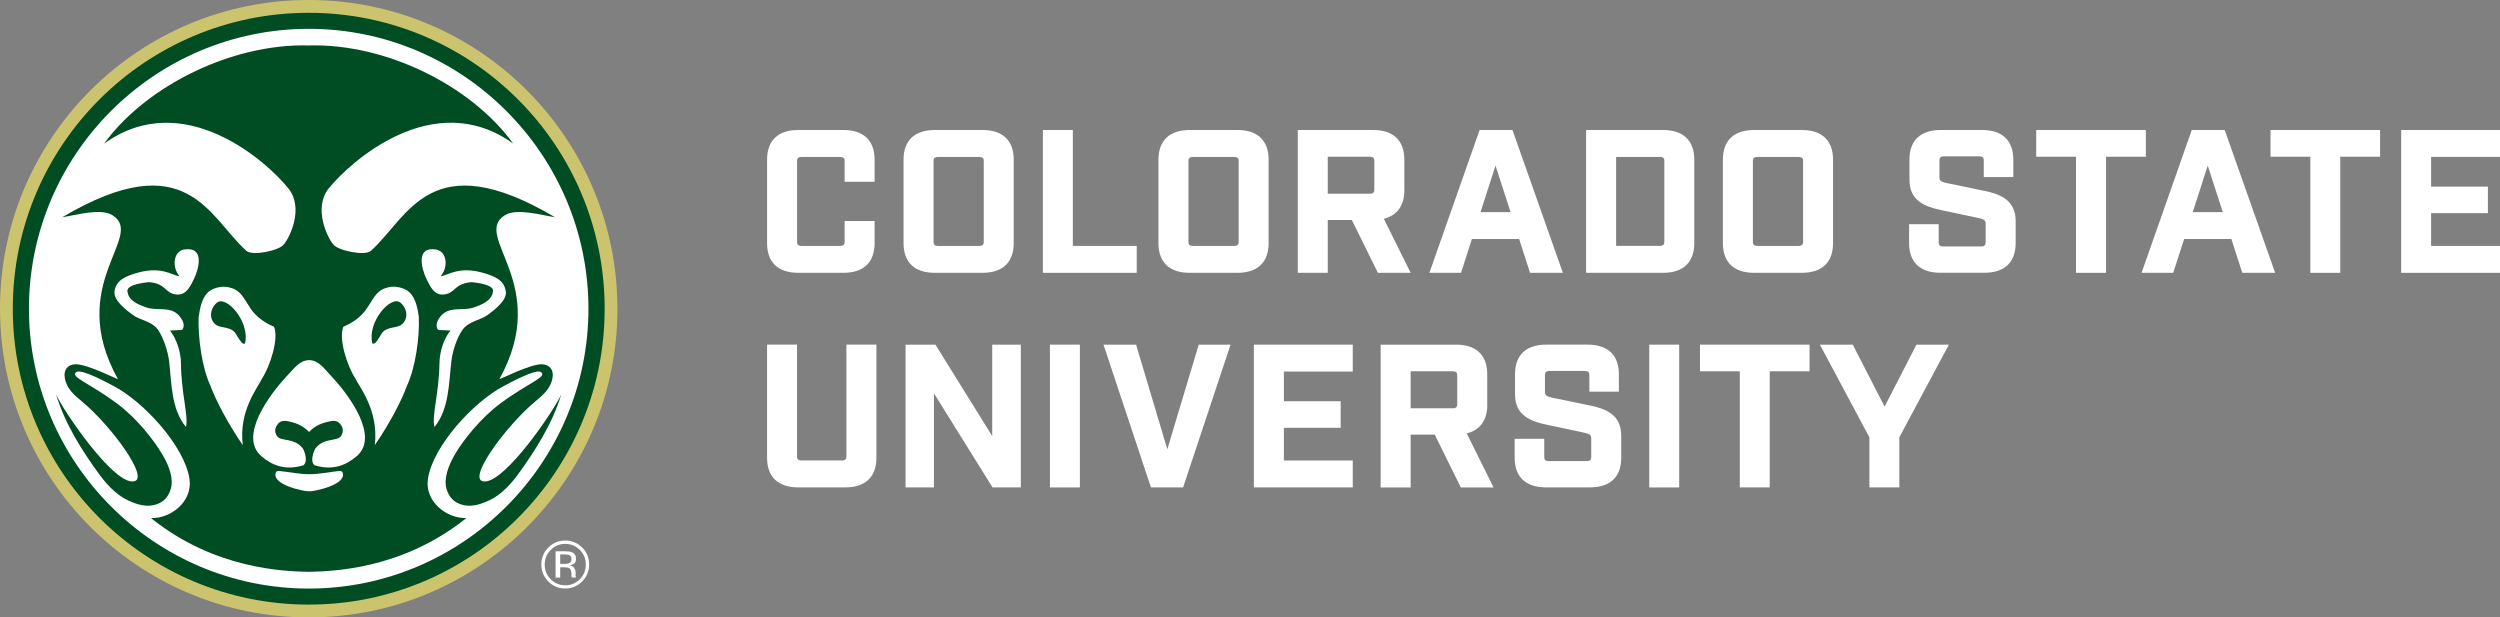
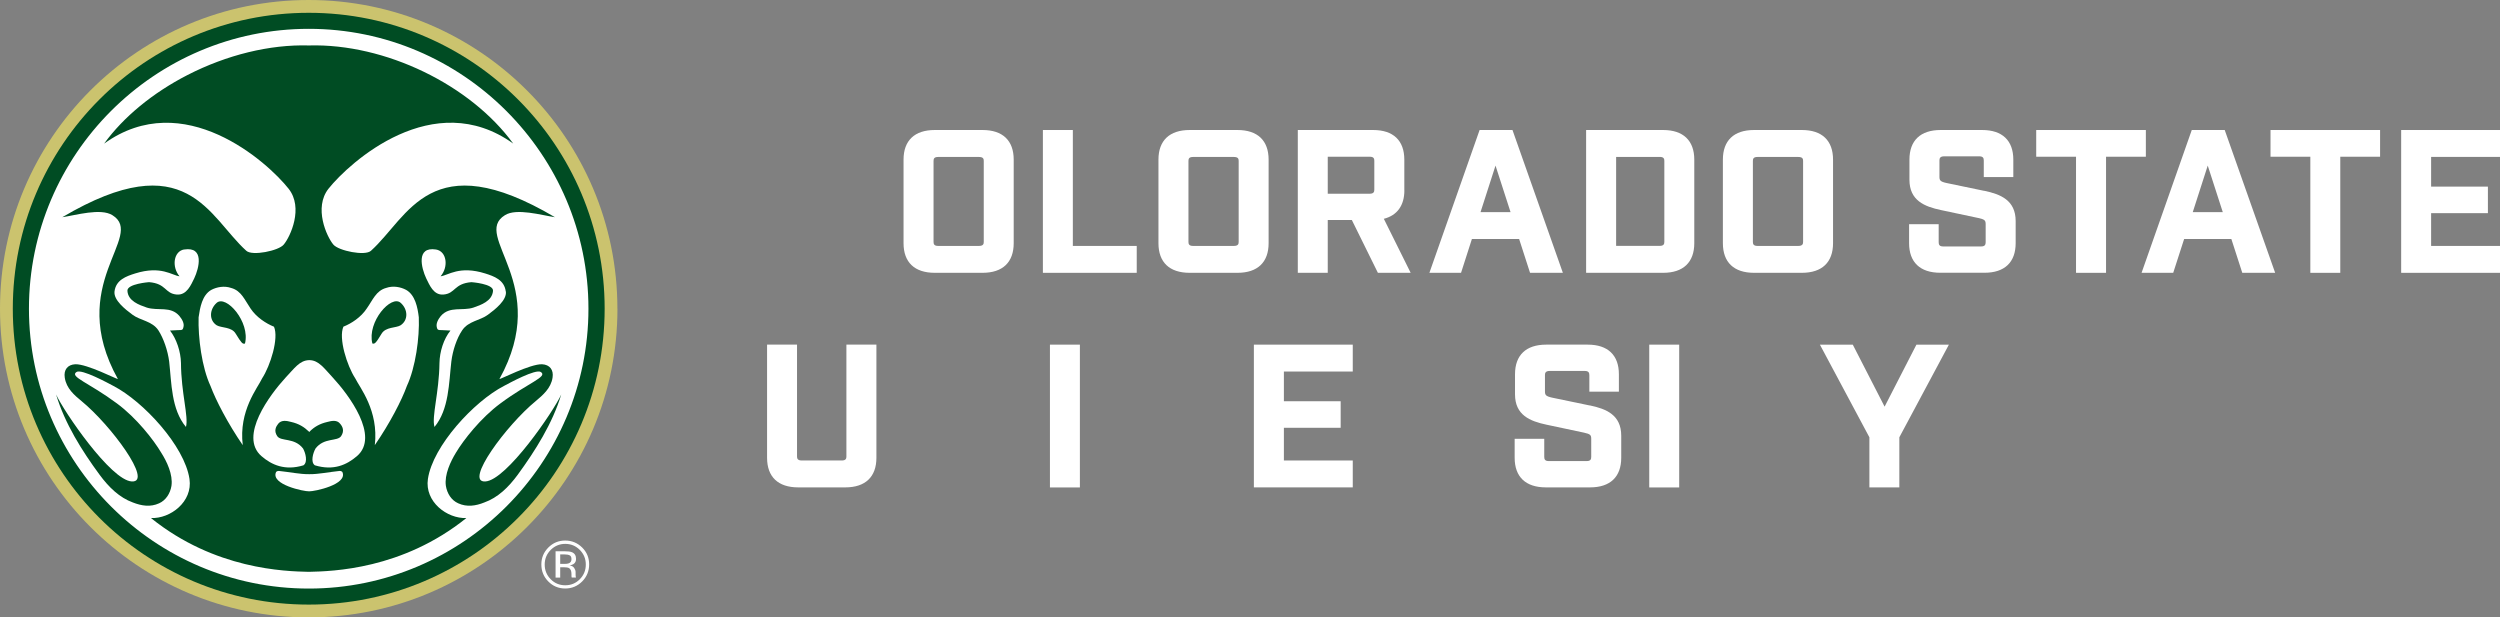
<svg xmlns="http://www.w3.org/2000/svg" id="Layer_2" data-name="Layer 2" viewBox="0 0 425.74 105.15">
  <rect x="0" y="0" width="425.74" height="105.15" fill="#808080" stroke="none" />
  <defs>
    <style>
      .cls-1 {
        fill: #cbc36e;
      }

      .cls-2 {
        fill: #fff;
      }

      .cls-3 {
        fill: #004c23;
      }
    </style>
  </defs>
  <g id="Layer_1-2" data-name="Layer 1">
    <g>
-       <path class="cls-2" d="M143.64,22.14h-7.71c-3.42,0-5.3,1.79-5.3,5.04v14.24c0,3.25,1.88,5.04,5.3,5.04h7.71c3.42,0,5.3-1.79,5.3-5.04v-3.78h-5.1v3.55c0,.33-.07.69-.82.69h-6.5c-.69,0-.78-.33-.78-.69v-13.78c0-.35.09-.68.78-.68h6.5c.76,0,.82.35.82.68v3.55h5.1v-3.78c0-3.25-1.88-5.04-5.3-5.04" />
      <path class="cls-2" d="M167.33,22.14h-8.15c-3.42,0-5.31,1.79-5.31,5.04v14.24c0,3.25,1.88,5.04,5.31,5.04h8.15c3.42,0,5.3-1.79,5.3-5.04v-14.24c0-3.25-1.88-5.04-5.3-5.04M167.53,27.41v13.78c0,.33-.06.69-.82.69h-6.95c-.69,0-.78-.33-.78-.69v-13.78c0-.36.09-.68.78-.68h6.95c.76,0,.82.35.82.68" />
      <polygon class="cls-2" points="182.7 22.14 177.6 22.14 177.6 46.46 193.58 46.46 193.58 41.88 182.7 41.88 182.7 22.14" />
      <path class="cls-2" d="M210.74,22.14h-8.15c-3.42,0-5.31,1.79-5.31,5.04v14.24c0,3.25,1.88,5.04,5.31,5.04h8.15c3.42,0,5.3-1.79,5.3-5.04v-14.24c0-3.25-1.88-5.04-5.3-5.04M210.94,27.41v13.78c0,.33-.06.69-.82.69h-6.95c-.69,0-.78-.33-.78-.69v-13.78c0-.36.09-.68.78-.68h6.95c.76,0,.82.35.82.68" />
      <path class="cls-2" d="M239.15,32.42v-5.24c0-3.25-1.88-5.04-5.3-5.04h-12.84v24.32h5.1v-9h4.1l4.44,9h5.58l-4.57-9.2c2.27-.57,3.5-2.27,3.5-4.84M226.11,26.69h7.15c.69,0,.78.33.78.69v4.92c0,.36-.1.69-.78.69h-7.15v-6.29Z" />
      <path class="cls-2" d="M251.97,22.14l-8.55,24.32h5.39l1.85-5.76h8.04l1.86,5.76h5.59l-8.58-24.32h-5.6ZM257.24,36.12h-5.11l2.55-7.92,2.56,7.92Z" />
      <path class="cls-2" d="M283.23,22.14h-13.12v24.32h13.12c3.42,0,5.3-1.79,5.3-5.04v-14.24c0-3.25-1.89-5.04-5.3-5.04M275.22,26.72h7.43c.69,0,.78.33.78.68v13.78c0,.36-.09.69-.78.69h-7.43v-15.16Z" />
      <path class="cls-2" d="M306.86,22.14h-8.16c-3.42,0-5.3,1.79-5.3,5.04v14.24c0,3.25,1.88,5.04,5.3,5.04h8.16c3.42,0,5.3-1.79,5.3-5.04v-14.24c0-3.25-1.88-5.04-5.3-5.04M307.06,27.41v13.78c0,.36-.1.69-.82.69h-6.95c-.69,0-.78-.33-.78-.69v-13.78c0-.36.09-.68.78-.68h6.95c.76,0,.82.35.82.68" />
      <path class="cls-2" d="M337.9,32.5l-6.39-1.33c-1.13-.24-1.23-.47-1.23-1.11v-2.72c0-.35.07-.72.82-.72h5.95c.65,0,.78.29.78.72v2.81h5.03v-2.97c0-3.25-1.88-5.04-5.3-5.04h-7.09c-3.42,0-5.3,1.79-5.3,5.04v3.43c0,3.54,2.57,4.57,5.35,5.16l6.4,1.36c1.11.24,1.23.43,1.23,1.08v3.04c0,.43-.14.72-.78.72h-6.44c-.65,0-.78-.29-.78-.72v-3.07h-5.04v3.23c0,3.25,1.88,5.04,5.31,5.04h7.54c3.42,0,5.3-1.79,5.3-5.04v-3.76c0-3.55-2.57-4.58-5.35-5.16" />
      <polygon class="cls-2" points="365.43 22.14 346.76 22.14 346.76 26.69 353.54 26.69 353.54 46.46 358.65 46.46 358.65 26.69 365.43 26.69 365.43 22.14" />
      <path class="cls-2" d="M373.25,22.14l-8.55,24.32h5.39l1.86-5.76h8.04l1.86,5.76h5.6l-8.59-24.32h-5.6ZM378.53,36.12h-5.11l2.55-7.92,2.56,7.92Z" />
      <polygon class="cls-2" points="386.66 26.69 393.44 26.69 393.44 46.46 398.54 46.46 398.54 26.69 405.32 26.69 405.32 22.14 386.66 22.14 386.66 26.69" />
      <polygon class="cls-2" points="408.91 46.46 425.74 46.46 425.74 41.88 414.01 41.88 414.01 36.3 423.68 36.3 423.68 31.78 414.01 31.78 414.01 26.72 425.74 26.72 425.74 22.14 408.91 22.14 408.91 46.46" />
      <path class="cls-2" d="M144.14,77.73c0,.35-.09.69-.78.69h-6.81c-.72,0-.82-.33-.82-.69v-19.05h-5.1v19.28c0,3.25,1.88,5.04,5.3,5.04h8.02c3.42,0,5.3-1.79,5.3-5.04v-19.28h-5.11v19.05Z" />
-       <polygon class="cls-2" points="168.97 74.26 159.3 58.69 154.21 58.69 154.21 83 159.04 83 159.04 66.97 169.02 83 173.84 83 173.84 58.69 168.97 58.69 168.97 74.26" />
      <rect class="cls-2" x="178.8" y="58.69" width="5.1" height="24.32" />
-       <polygon class="cls-2" points="198.79 76.51 193.47 58.69 187.92 58.69 196 83 201.48 83 209.56 58.69 204.14 58.69 198.79 76.51" />
      <polygon class="cls-2" points="213.53 83 230.37 83 230.37 78.42 218.64 78.42 218.64 72.85 228.31 72.85 228.31 68.33 218.64 68.33 218.64 63.27 230.37 63.27 230.37 58.69 213.53 58.69 213.53 83" />
-       <path class="cls-2" d="M253.27,68.97v-5.24c0-3.25-1.88-5.04-5.31-5.04h-12.84v24.32h5.11v-9h4.1l4.44,9h5.58l-4.57-9.2c2.27-.57,3.5-2.27,3.5-4.84M240.23,63.23h7.15c.69,0,.78.33.78.69v4.92c0,.36-.1.69-.78.69h-7.15v-6.29Z" />
      <path class="cls-2" d="M270.72,69.05l-6.39-1.33c-1.13-.25-1.23-.47-1.23-1.11v-2.72c0-.35.07-.72.82-.72h5.95c.65,0,.79.29.79.72v2.81h5.03v-2.97c0-3.25-1.88-5.04-5.3-5.04h-7.09c-3.42,0-5.3,1.79-5.3,5.04v3.43c0,3.54,2.57,4.57,5.35,5.16l6.4,1.36c1.11.24,1.23.43,1.23,1.08v3.04c0,.43-.13.72-.78.72h-6.44c-.65,0-.78-.29-.78-.72v-3.07h-5.04v3.23c0,3.25,1.88,5.04,5.31,5.04h7.54c3.42,0,5.3-1.79,5.3-5.04v-3.76c0-3.55-2.57-4.58-5.35-5.16" />
      <rect class="cls-2" x="280.86" y="58.69" width="5.1" height="24.32" />
-       <polygon class="cls-2" points="289.5 63.23 296.28 63.23 296.28 83 301.38 83 301.38 63.23 308.16 63.23 308.16 58.69 289.5 58.69 289.5 63.23" />
      <polygon class="cls-2" points="326.36 58.69 320.94 69.25 315.52 58.69 309.92 58.69 318.35 74.47 318.35 83 323.45 83 323.45 74.47 331.89 58.69 326.36 58.69" />
      <path class="cls-1" d="M105.15,52.57c0,29.04-23.54,52.57-52.57,52.57S0,81.61,0,52.57,23.54,0,52.57,0s52.57,23.54,52.57,52.57" />
      <path class="cls-3" d="M102.97,52.57c0,27.83-22.56,50.39-50.39,50.39S2.18,80.41,2.18,52.57,24.74,2.18,52.58,2.18s50.39,22.56,50.39,50.39" />
      <path class="cls-2" d="M86.13,49.64c-.24-1.97-1.98-2.59-3.5-3.07-4.43-1.39-6.31.34-7.6.48,1.39-1.6,1.06-4.26-.78-4.56-3.44-.54-2.49,3.17-1.67,4.91.55,1.09,1.23,2.9,2.93,2.76,2.08-.17,1.77-1.87,4.77-2.11,0,0,3.75.27,3.68,1.47-.14,1.77-2.08,2.42-3.34,2.86-1.87.62-4.02-.3-5.55,1.43-.47.58-.85,1.29-.68,1.94.17.65.24.38,2.32.54-1.16,1.43-1.84,3.61-1.87,5.52-.07,5.14-1.36,9.13-.85,10.9,2.49-3,2.45-7.53,2.87-11.14.23-1.88.92-3.95,1.84-5.31,1.06-1.6,3.07-1.67,4.39-2.66,1.26-.92,3.23-2.49,3.06-3.95" />
      <path class="cls-2" d="M44.64,64.43c1.4-2.15,2.87-6.82,2.02-8.79-1.36-.55-3-1.61-3.99-3.1-.99-1.43-1.56-3.03-3.3-3.5-1.16-.41-2.46-.17-3.41.34-1.53.88-1.9,2.99-2.14,4.66-.1,3.44.54,8.52,2.04,11.72.89,2.39,2.93,6.34,5.48,10.05-.72-5.89,2.56-9.77,3.3-11.38M40.14,56.83c-.68-1.19-2.42-.96-3.23-1.43-1.33-.85-1.26-2.69-.03-3.81,1.6-1.47,5.76,3.23,4.84,6.91-.41.14-.61-.1-1.57-1.66" />
      <path class="cls-2" d="M57.82,80.2c-1.73.17-3.63.58-5.16.55-1.53.03-3.43-.38-5.16-.55-.28-.03-.48.17-.48.17-1.01,2.15,4.79,3.34,5.62,3.3.84.04,6.66-1.15,5.66-3.3,0,0-.2-.2-.48-.17" />
      <path class="cls-2" d="M31.36,42.48c-1.81.31-2.15,2.97-.79,4.57-1.26-.14-3.13-1.87-7.56-.48-1.53.48-3.27,1.1-3.51,3.07-.17,1.47,1.81,3.03,3.07,3.96,1.3.98,3.34,1.06,4.4,2.65.88,1.36,1.6,3.44,1.84,5.32.41,3.61.34,8.14,2.86,11.14.47-1.77-.82-5.76-.85-10.9-.04-1.91-.75-4.09-1.87-5.52,2.07-.16,2.11.11,2.28-.54.2-.65-.2-1.36-.68-1.94-1.5-1.74-3.64-.82-5.55-1.43-1.26-.44-3.2-1.09-3.3-2.86-.07-1.19,3.68-1.47,3.68-1.47,2.99.24,2.65,1.94,4.73,2.11,1.71.14,2.42-1.66,2.97-2.76.82-1.74,1.77-5.45-1.71-4.91" />
-       <path class="cls-2" d="M52.68,61.33h0s-.02,0-.04,0h-.03s0,0,0,0c-1.63.04-2.51,1.41-4.02,2.99-2.62,2.86-8.01,9.98-4.09,13.36,1.73,1.5,4.02,2.52,7.15,1.56.78-.54.34-2.14-.07-2.86-1.47-1.91-3.75-1.15-4.4-2.11-.62-.92-.2-1.64.17-2.11.55-.68,1.43-.51,2.18-.31,1.33.3,2.23.86,3.07,1.67v.06s.02-.02.03-.03c.01.01.02.02.04.03v-.06c.8-.81,1.74-1.37,3.07-1.67.72-.2,1.63-.37,2.15.31.41.47.78,1.19.17,2.11-.65.95-2.9.2-4.36,2.11-.41.72-.89,2.32-.11,2.86,3.17.96,5.42-.07,7.16-1.56,3.95-3.37-1.43-10.49-4.09-13.36-1.48-1.58-2.39-2.96-3.98-2.99" />
+       <path class="cls-2" d="M52.68,61.33h0s-.02,0-.04,0s0,0,0,0c-1.63.04-2.51,1.41-4.02,2.99-2.62,2.86-8.01,9.98-4.09,13.36,1.73,1.5,4.02,2.52,7.15,1.56.78-.54.34-2.14-.07-2.86-1.47-1.91-3.75-1.15-4.4-2.11-.62-.92-.2-1.64.17-2.11.55-.68,1.43-.51,2.18-.31,1.33.3,2.23.86,3.07,1.67v.06s.02-.02.03-.03c.01.01.02.02.04.03v-.06c.8-.81,1.74-1.37,3.07-1.67.72-.2,1.63-.37,2.15.31.41.47.78,1.19.17,2.11-.65.95-2.9.2-4.36,2.11-.41.72-.89,2.32-.11,2.86,3.17.96,5.42-.07,7.16-1.56,3.95-3.37-1.43-10.49-4.09-13.36-1.48-1.58-2.39-2.96-3.98-2.99" />
      <path class="cls-2" d="M69.17,49.37c-.95-.51-2.25-.75-3.4-.34-1.74.47-2.29,2.07-3.31,3.5-.98,1.5-2.62,2.56-3.98,3.1-.86,1.98.61,6.64,2.01,8.79.78,1.6,4.02,5.49,3.34,11.38,2.56-3.71,4.6-7.67,5.45-10.05,1.5-3.2,2.18-8.28,2.04-11.72-.2-1.67-.61-3.78-2.15-4.66M68.21,55.4c-.78.48-2.52.24-3.23,1.43-.95,1.57-1.16,1.8-1.57,1.66-.92-3.68,3.23-8.38,4.83-6.91,1.26,1.12,1.3,2.96-.03,3.82" />
      <path class="cls-2" d="M52.59,4.91C26.33,4.91,4.93,26.31,4.93,52.57s21.39,47.66,47.66,47.66,47.62-21.43,47.62-47.66S78.82,4.91,52.59,4.91M88.18,80.83c-1.58,2.15-3.4,3.92-5.71,4.74-1.44.58-2.96.82-4.44.14-1.16-.51-1.89-1.67-2.1-2.97-.27-1.91.8-4.15,1.72-5.66,1.28-2.14,4.2-5.89,7.57-8.38,4.78-3.55,8.12-4.53,6.88-5.35-.86-.58-5.4,1.91-6.29,2.38-5.09,2.63-12.11,10.22-12.94,15.84-.57,3.87,3.26,6.78,6.55,6.65-10.93,8.78-22.84,9.07-26.83,9.16h-.03s0,0,0,0c-4.03-.09-15.95-.39-26.85-9.16,3.3.14,7.13-2.77,6.56-6.65-.83-5.62-7.88-13.22-12.94-15.84-.89-.47-5.44-2.96-6.3-2.38-1.24.81,2.1,1.8,6.88,5.35,3.37,2.49,6.27,6.24,7.54,8.38.96,1.5,2.03,3.75,1.75,5.66-.21,1.3-.96,2.46-2.1,2.97-1.48.68-2.99.44-4.47-.14-2.27-.82-4.1-2.59-5.68-4.74-2.99-4.06-5.92-8.72-7.4-13.66,1.27,2.83,9.32,14.65,12.9,14.82,3.68.2-3.58-9.61-8.57-13.69-1.2-.99-2.58-2.15-2.85-3.99-.21-1.33.48-2.21,1.79-2.28,2-.07,7.19,2.62,7.26,2.52-9.01-16.18,4.78-24.35-.93-27.9-2-1.26-6.22,0-8.54.34,21.23-12.54,24.94-.03,31.34,5.72,1,.92,5.51,0,6.37-1.06,1.14-1.36,3.4-6.27.83-9.51-3.56-4.51-17.88-17.43-31.42-7.68,3.3-4.54,8.27-8.64,14.21-11.69,6.69-3.43,14.02-5.22,20.64-5.03h.04c12.99-.36,27.51,6.72,34.78,16.71-13.58-9.75-27.86,3.18-31.46,7.69-2.54,3.24-.31,8.15.83,9.51.89,1.06,5.4,1.98,6.4,1.06,6.4-5.75,10.12-18.26,31.34-5.72-2.3-.34-6.57-1.6-8.53-.34-5.72,3.55,8.05,11.72-.93,27.9.07.1,5.27-2.59,7.26-2.52,1.31.07,2,.95,1.79,2.28-.28,1.84-1.69,3-2.86,3.99-4.99,4.09-12.25,13.9-8.6,13.69,3.61-.17,11.67-11.99,12.94-14.82-1.48,4.94-4.44,9.6-7.4,13.66" />
      <path class="cls-2" d="M99.14,99.02c-.8.8-1.76,1.2-2.89,1.2s-2.09-.4-2.88-1.2c-.79-.8-1.18-1.76-1.18-2.9s.4-2.08,1.19-2.88c.79-.79,1.75-1.19,2.87-1.19s2.09.4,2.89,1.19c.8.79,1.19,1.75,1.19,2.88s-.4,2.1-1.19,2.9M93.78,93.65c-.68.69-1.02,1.52-1.02,2.49s.34,1.81,1.02,2.5c.68.69,1.51,1.03,2.48,1.03s1.8-.34,2.48-1.03c.68-.69,1.02-1.52,1.02-2.5s-.34-1.8-1.02-2.49c-.69-.69-1.51-1.03-2.48-1.03s-1.79.35-2.48,1.03M96.18,93.88c.55,0,.96.05,1.22.16.46.19.7.57.7,1.14,0,.4-.15.69-.44.88-.15.1-.37.17-.65.22.35.06.61.2.77.44.16.24.24.47.24.69v.33c0,.1,0,.22.01.33s.02.2.04.23l.03.05h-.74s0-.03-.01-.04c0-.01,0-.03-.01-.05l-.02-.14v-.35c0-.52-.14-.86-.42-1.03-.17-.09-.46-.14-.88-.14h-.62v1.76h-.79v-4.48h1.57ZM97.03,94.58c-.2-.11-.52-.17-.96-.17h-.67v1.62h.71c.33,0,.58-.03.75-.1.31-.12.46-.35.46-.7s-.1-.55-.3-.66" />
    </g>
  </g>
</svg>